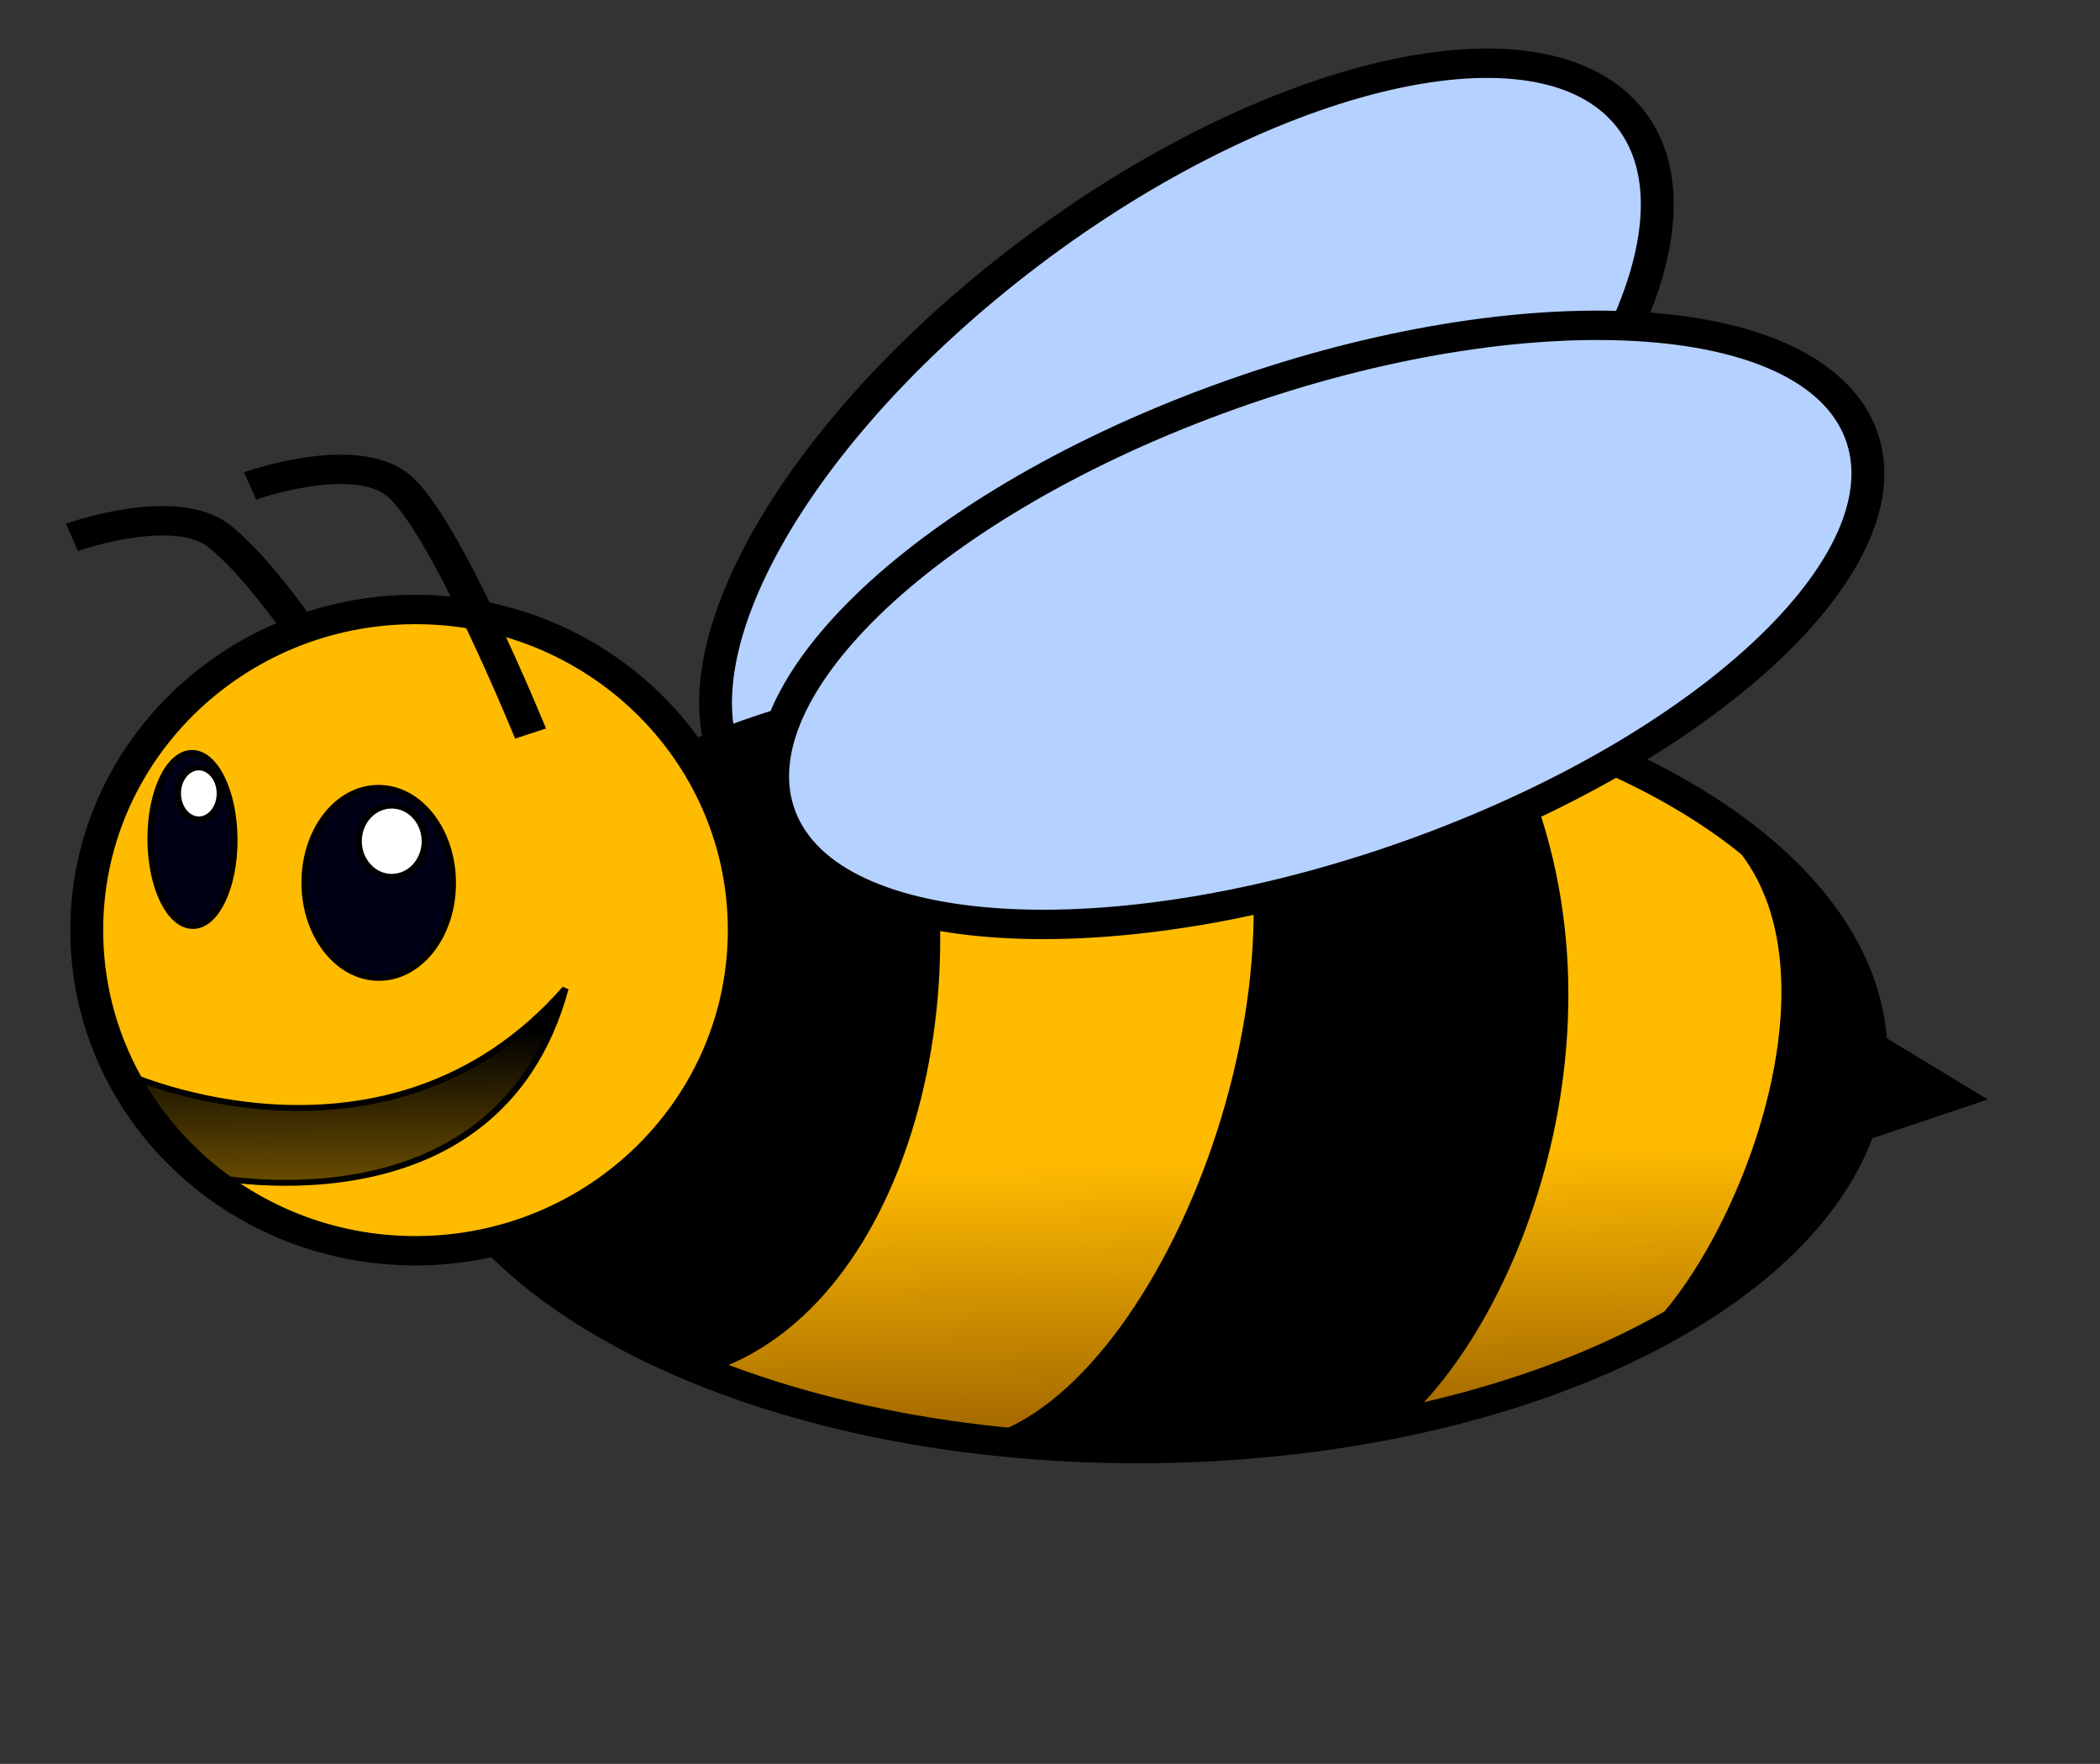
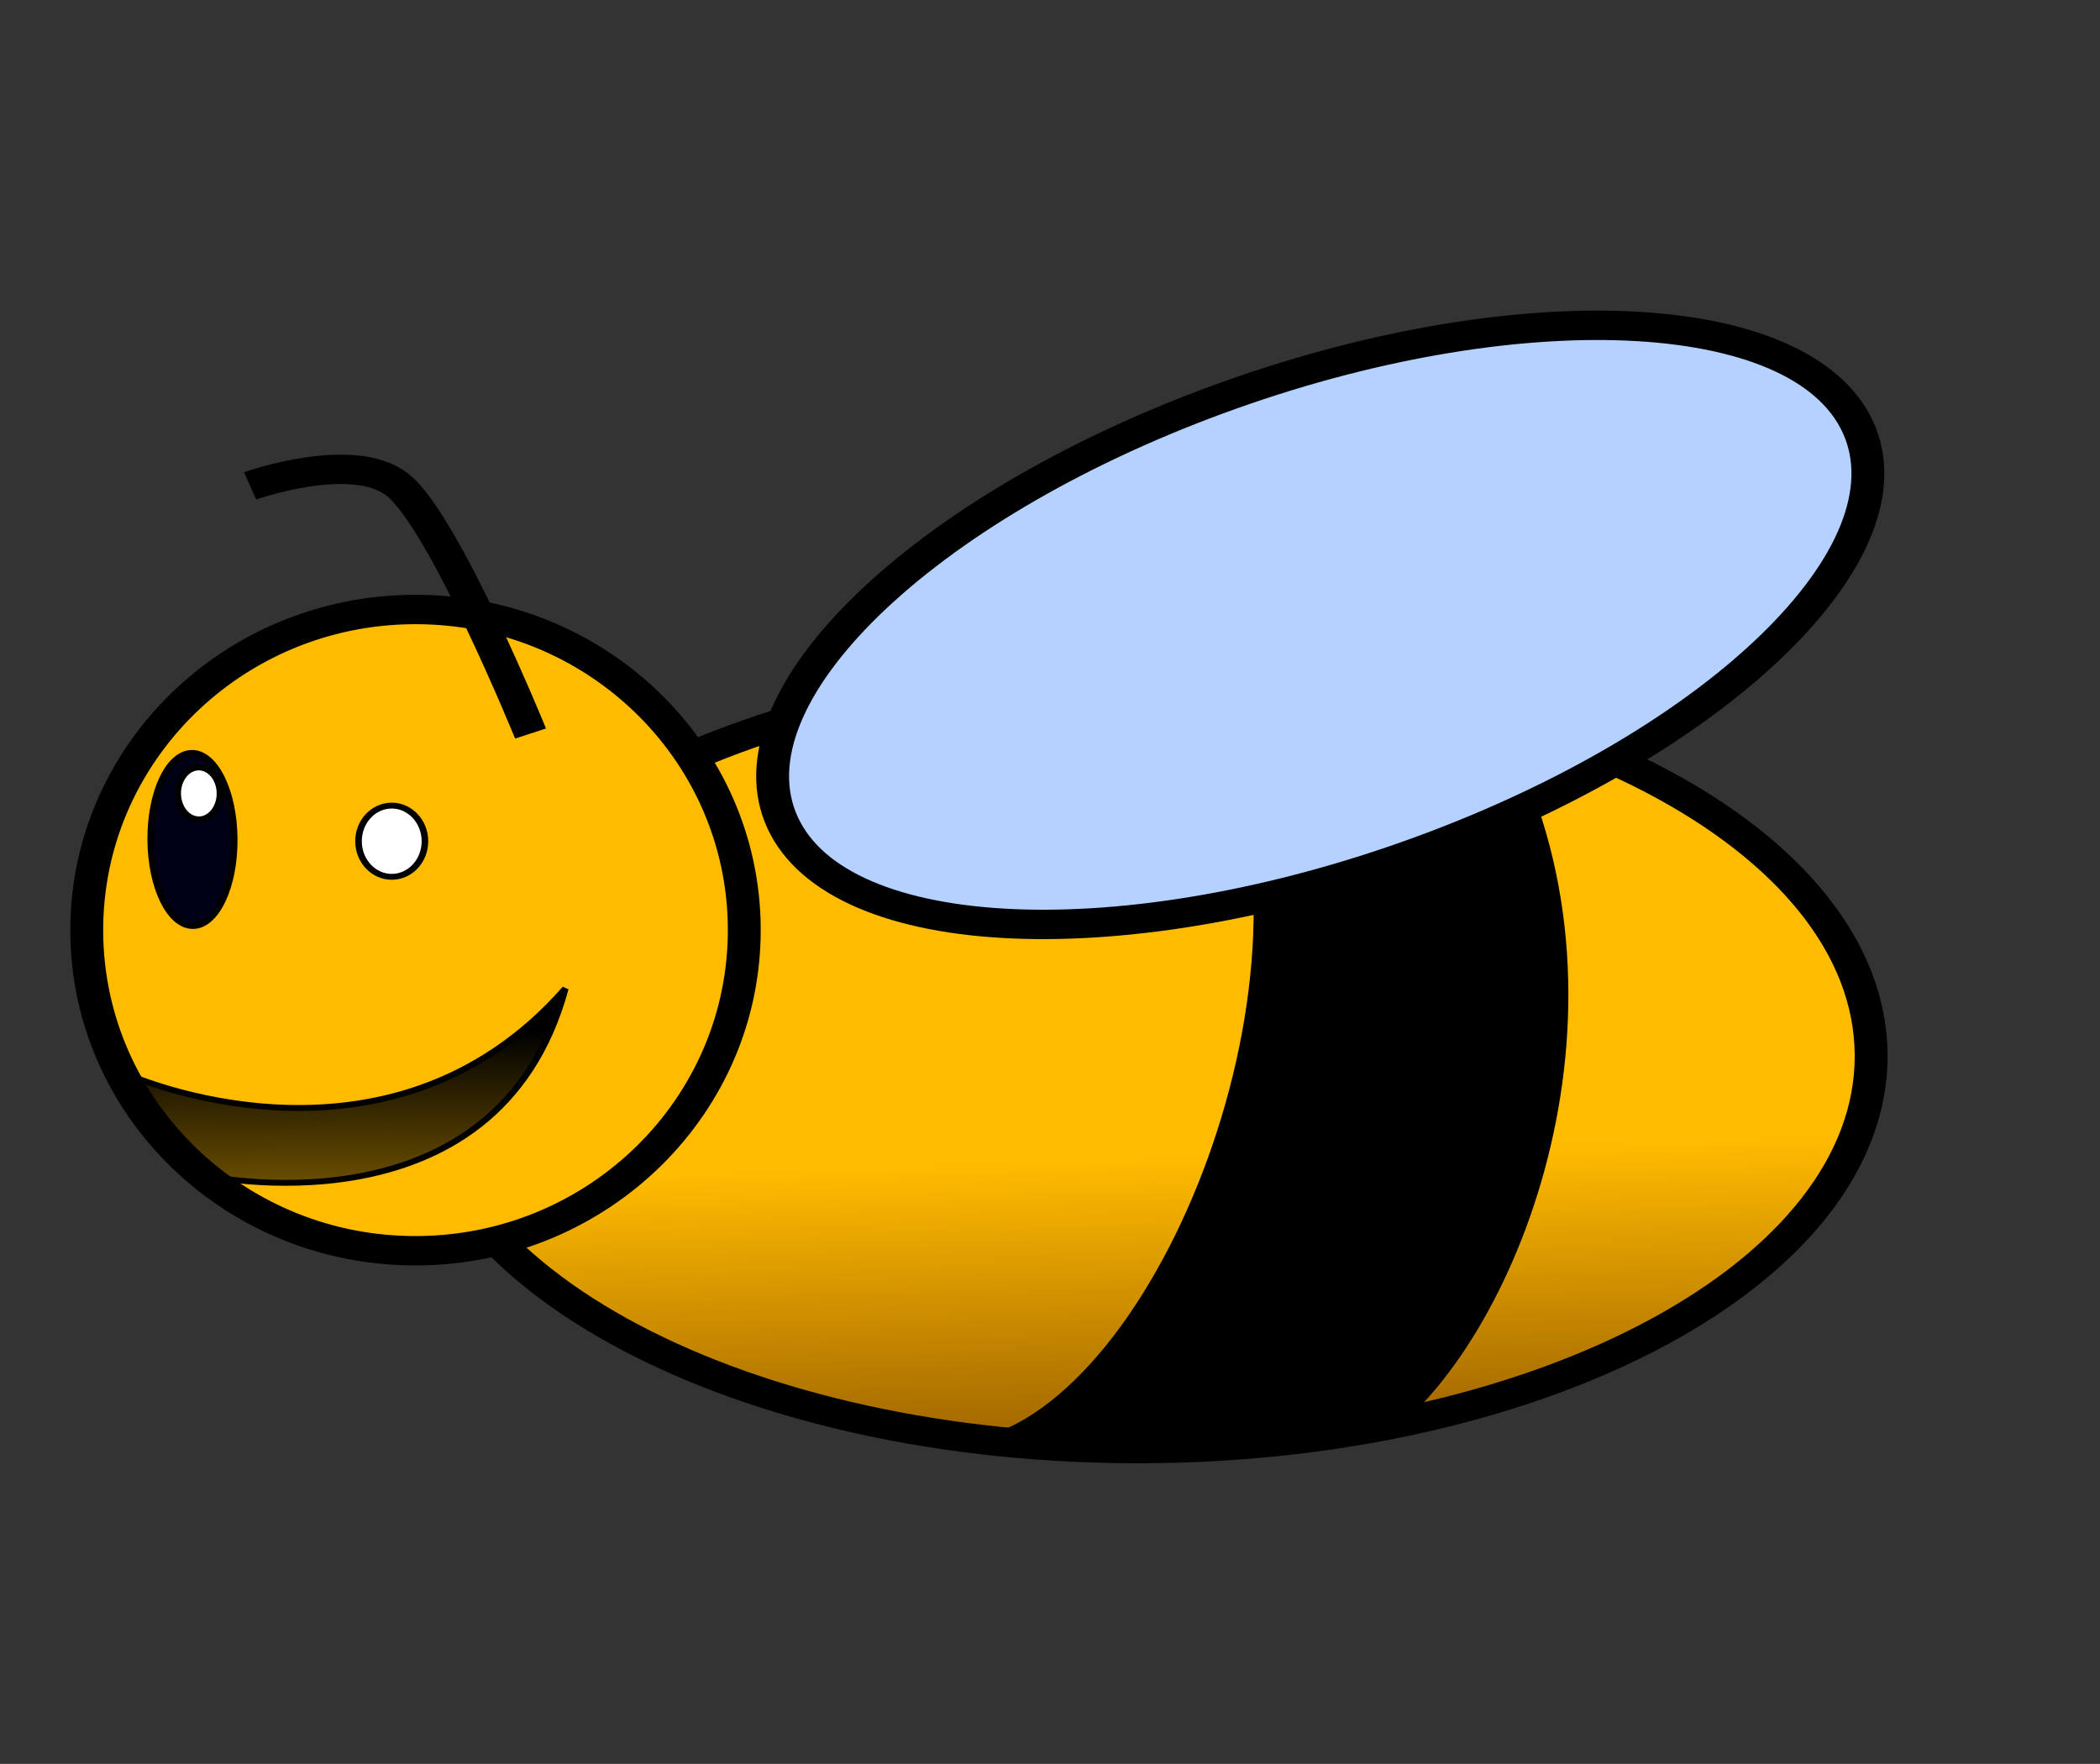
<svg xmlns="http://www.w3.org/2000/svg" xmlns:xlink="http://www.w3.org/1999/xlink" width="793.707" height="666.667">
  <rect width="100%" height="100%" fill="#333333" stroke="none" />
  <title>happy bee</title>
  <defs>
    <linearGradient id="linearGradient21711">
      <stop id="stop21713" offset="0" stop-color="#8d5400" />
      <stop id="stop21715" offset="1" stop-color="#ffbb00" />
    </linearGradient>
    <linearGradient id="linearGradient19072">
      <stop id="stop19074" offset="0" stop-color="#000000" />
      <stop id="stop19076" offset="1" stop-opacity="0" stop-color="#000000" />
    </linearGradient>
    <linearGradient id="linearGradient6532" x1="0.551" x2="0.525" xlink:href="#linearGradient21711" y1="1.055" y2="0.629" />
    <linearGradient id="linearGradient6534" x1="0.386" x2="0.401" xlink:href="#linearGradient19072" y1="0.17" y2="1.609" />
  </defs>
  <g>
    <title>Layer 1</title>
    <g id="layer1" transform="rotate(-0.347, 387.711, 286.367)">
      <g id="g6516" transform="matrix(2.485, 0, 0, 2.221, -118.5, -63.67)">
-         <path d="m96.977,140.842c0,0 -8.572,-15.266 -15.672,-21.712c-6.767,-6.144 -22.468,0 -22.468,0" id="path20832" stroke-miterlimit="4" stroke-width="5" stroke="#000000" fill-rule="evenodd" fill-opacity="0.75" fill="none" />
-         <path d="m255.732,137.139c-36.687,32.203 -78.66,44.372 -93.749,27.182c-15.089,-17.191 2.419,-57.232 39.107,-89.434c36.687,-32.203 78.66,-44.372 93.75,-27.182c15.089,17.191 -2.419,57.232 -39.107,89.434z" id="path13816" stroke-dashoffset="0" stroke-miterlimit="4" stroke-linecap="round" stroke-width="5" stroke="#000000" fill-rule="evenodd" fill="#b5d1ff" />
        <path d="m332.003,209.048c0,36.585 -49.546,66.243 -110.664,66.243c-61.118,0 -110.664,-29.658 -110.664,-66.243c0,-36.585 49.546,-66.243 110.664,-66.243c61.118,0 110.664,29.658 110.664,66.243l0,0z" id="path12050" stroke-dashoffset="0" stroke-miterlimit="4" stroke-linecap="round" stroke-width="5" stroke="#000000" fill-rule="evenodd" fill="url(#linearGradient6532)" />
-         <path d="m137.497,160.055l45.457,-13.132c16.162,42.426 3.599,102.233 -27.274,114.147c-13.328,5.143 -42.426,-33.335 -42.426,-33.335l24.244,-67.68z" id="path15570" stroke-width="1px" stroke="#000000" fill-rule="evenodd" fill="#000000" />
        <path d="m160.73,186.319c0.008,30.132 -22.381,54.564 -50.003,54.564c-27.621,0 -50.01,-24.431 -50.003,-54.564c-0.008,-30.132 22.381,-54.564 50.003,-54.564c27.621,0 50.01,24.431 50.003,54.564z" id="path13814" stroke-dashoffset="0" stroke-miterlimit="4" stroke-linecap="round" stroke-width="5" stroke="#000000" fill-rule="evenodd" fill="#ffbb00" />
        <path d="m198.106,273.193c28.217,-10.581 53.538,-85.863 33.335,-124.249l43.437,2.02c23.234,46.467 4.041,103.036 -16.162,121.218c0,0 -28.143,1.01 -60.609,1.01z" id="path16445" stroke-width="1px" stroke="#000000" fill-rule="evenodd" fill="#000000" />
        <path d="m264.115,173.712c-45.267,18.272 -88.904,15.89 -97.465,-5.32c-8.562,-21.211 21.193,-53.218 66.46,-71.49c45.267,-18.272 88.904,-15.89 97.465,5.32c8.562,21.211 -21.193,53.218 -66.46,71.49z" id="path14691" stroke-dashoffset="0" stroke-miterlimit="4" stroke-linecap="round" stroke-width="5" stroke="#000000" fill-rule="evenodd" fill="#b5d1ff" />
-         <path d="m116.424,178.238c0.004,8.93 -5.035,16.172 -11.252,16.172c-6.217,0 -11.256,-7.242 -11.252,-16.172c-0.004,-8.93 5.035,-16.172 11.252,-16.172c6.217,0 11.256,7.242 11.252,16.172z" id="path14693" stroke-dashoffset="0" stroke-miterlimit="4" stroke-linecap="round" stroke="#000000" fill-rule="evenodd" fill="#000017" />
        <path d="m83.239,170.662c0.002,8.131 -2.842,14.726 -6.352,14.726c-3.509,0 -6.354,-6.594 -6.352,-14.726c-0.002,-8.131 2.842,-14.726 6.352,-14.726c3.509,0 6.354,6.594 6.352,14.726z" id="path15568" stroke-dashoffset="0" stroke-miterlimit="4" stroke-linecap="round" stroke="#000000" fill-rule="evenodd" fill="#000017" />
-         <path d="m297.101,257.03c15.531,-15.531 33.232,-66.491 12.122,-86.873c19.193,5.051 23.234,35.355 23.234,35.355l16.162,11.112l-19.193,7.071c0,0 -16.439,29.078 -32.325,33.335z" id="path17320" stroke-width="1px" stroke="#000000" fill-rule="evenodd" fill="#000000" />
        <path d="m66.786,210.563c0,0 39.396,20.203 66.67,-14.142c-10.656,43.043 -55.558,31.315 -55.558,31.315l-11.112,-17.173z" id="path18197" stroke-width="1px" stroke="#000000" fill-rule="evenodd" fill="url(#linearGradient6534)" />
        <path d="m112.243,171.167c0,3.347 -2.261,6.061 -5.051,6.061c-2.789,0 -5.051,-2.714 -5.051,-6.061c0,-3.347 2.261,-6.061 5.051,-6.061c2.789,0 5.051,2.714 5.051,6.061z" id="path19080" stroke-dashoffset="0" stroke-miterlimit="4" stroke-linecap="round" stroke="#000000" fill-rule="evenodd" fill="#ffffff" />
        <path d="m81.11,162.833c0,2.442 -1.438,4.421 -3.212,4.421c-1.774,0 -3.213,-1.979 -3.213,-4.421c0,-2.442 1.438,-4.421 3.213,-4.421c1.774,0 3.212,1.979 3.212,4.421z" id="path19955" stroke-dashoffset="0" stroke-miterlimit="4" stroke-linecap="round" stroke="#000000" fill-rule="evenodd" fill="#ffffff" />
        <path d="m128.405,152.984c0,0 -12.857,-35.98 -19.958,-42.426c-6.767,-6.144 -22.468,0 -22.468,0" id="path19957" stroke-miterlimit="4" stroke-width="5" stroke="#000000" fill-rule="evenodd" fill-opacity="0.75" fill="none" />
      </g>
    </g>
  </g>
</svg>